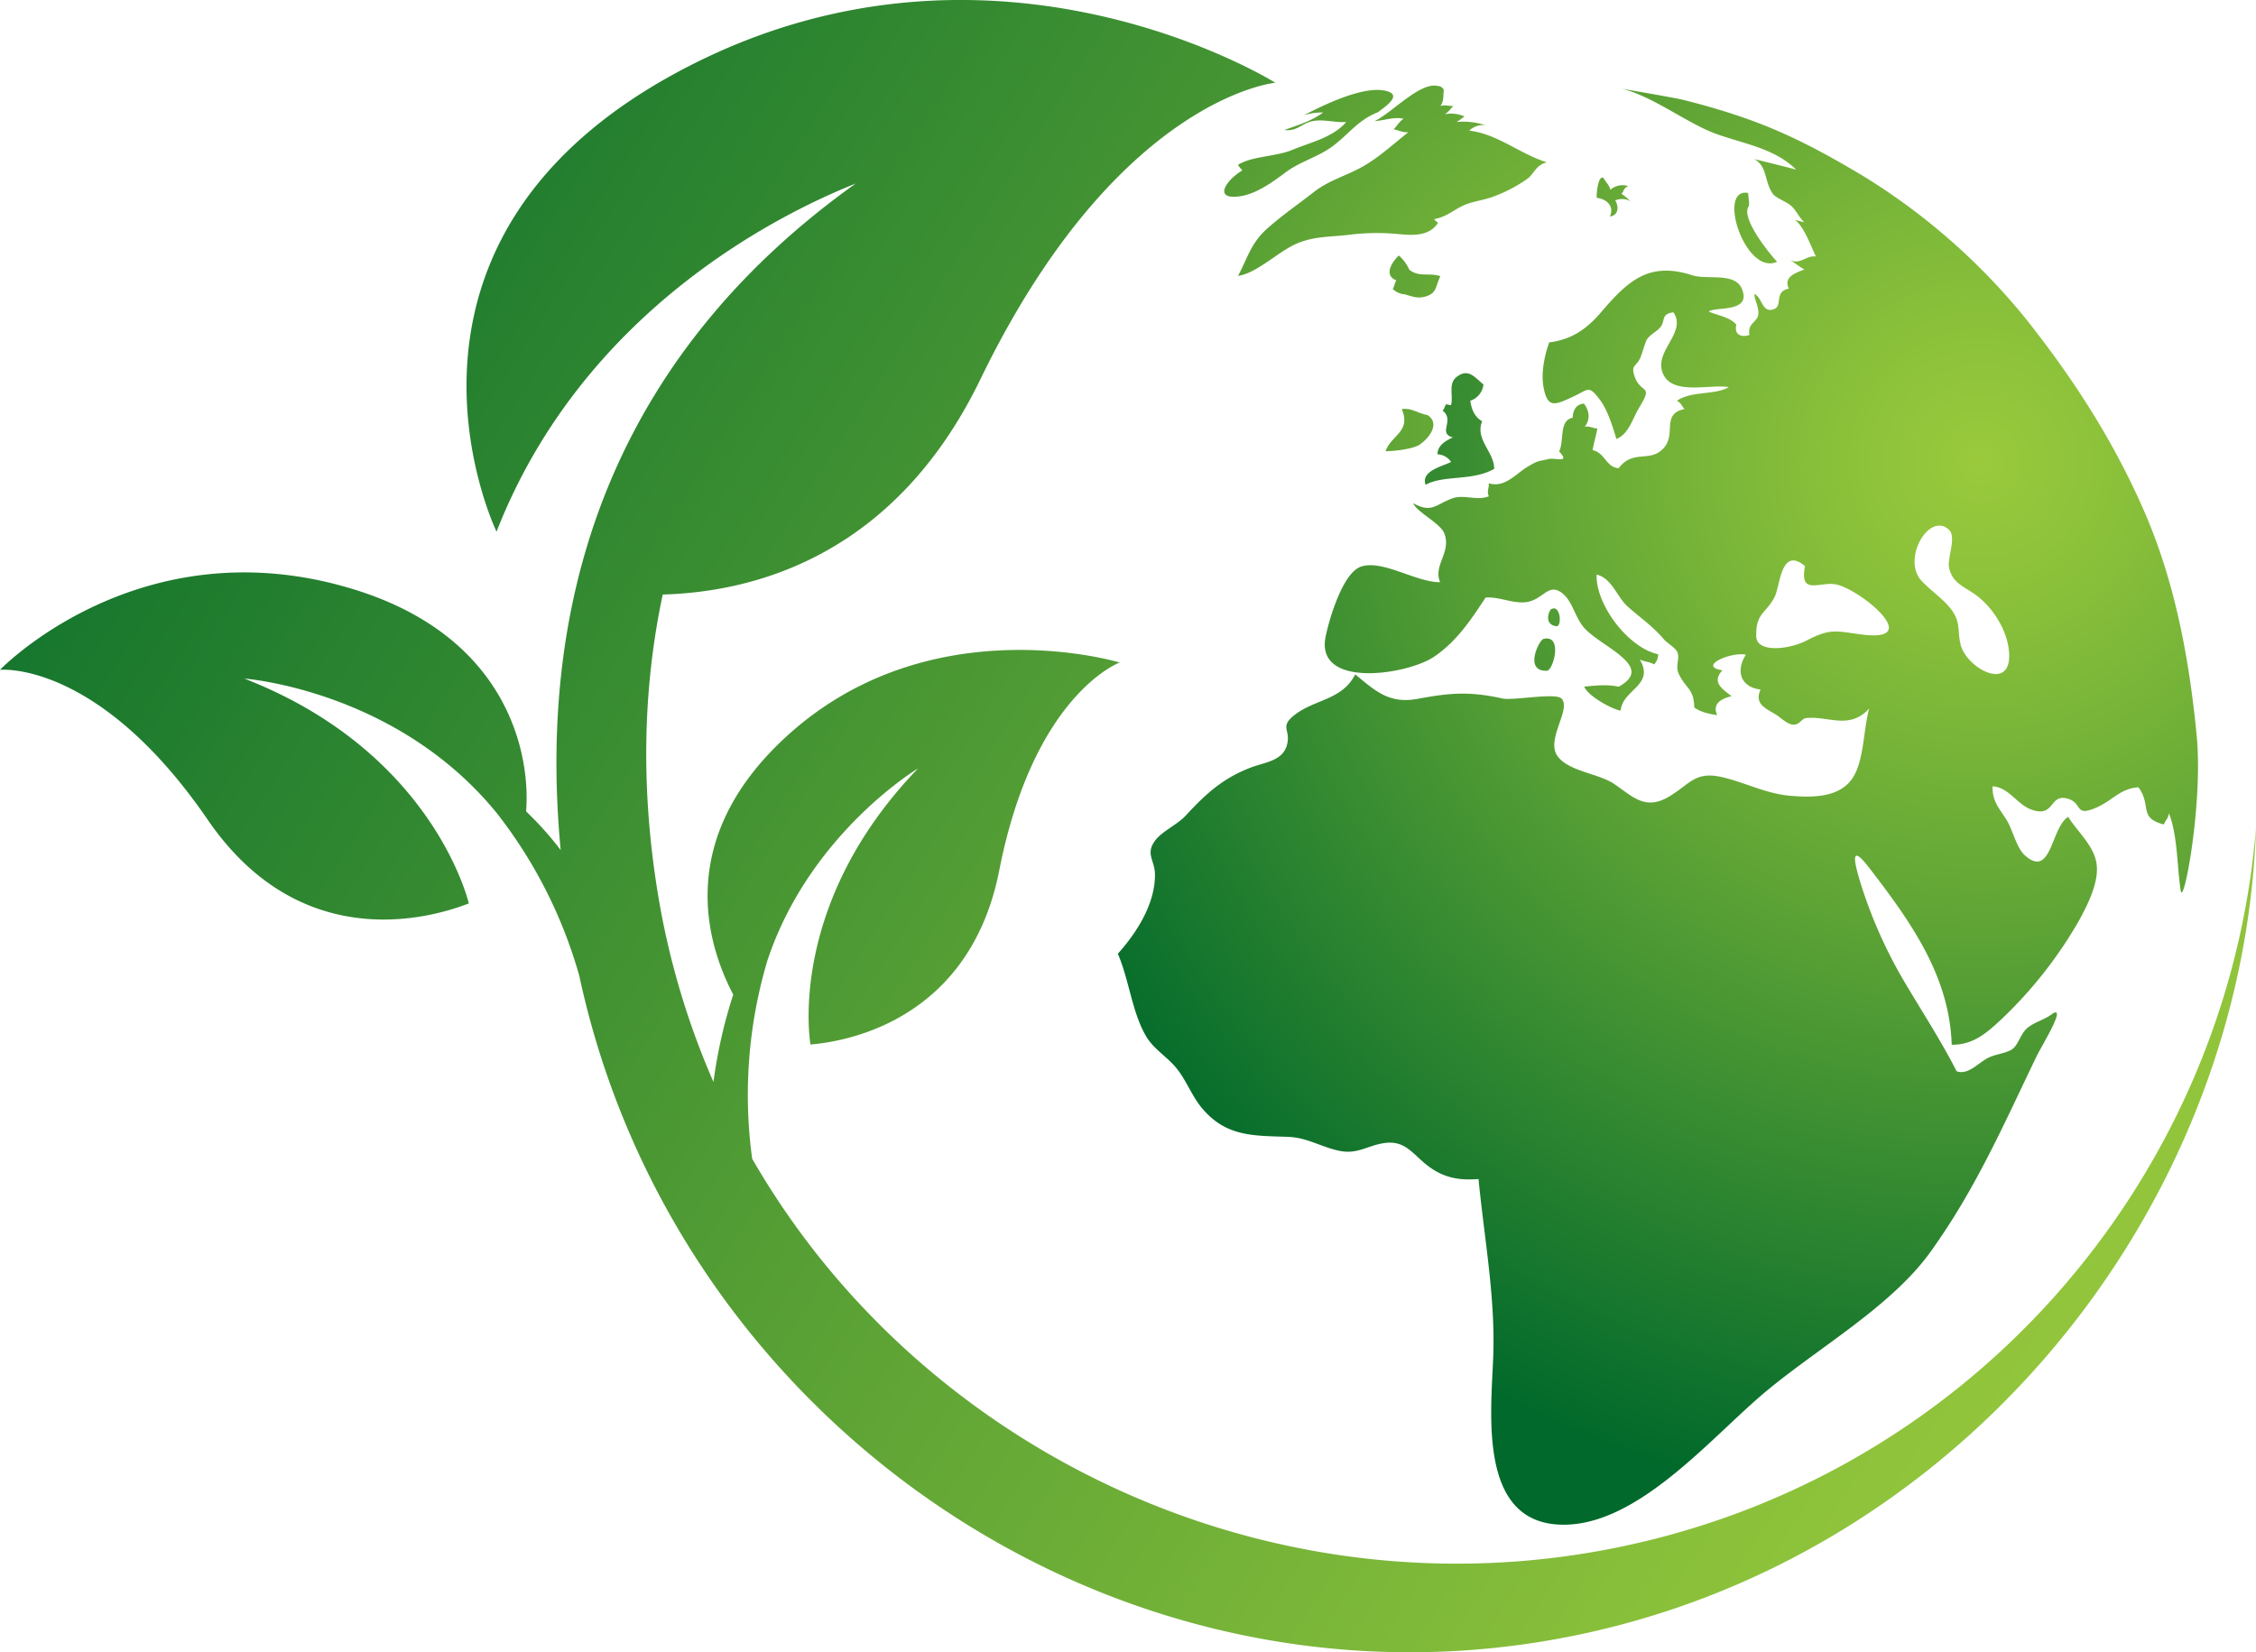
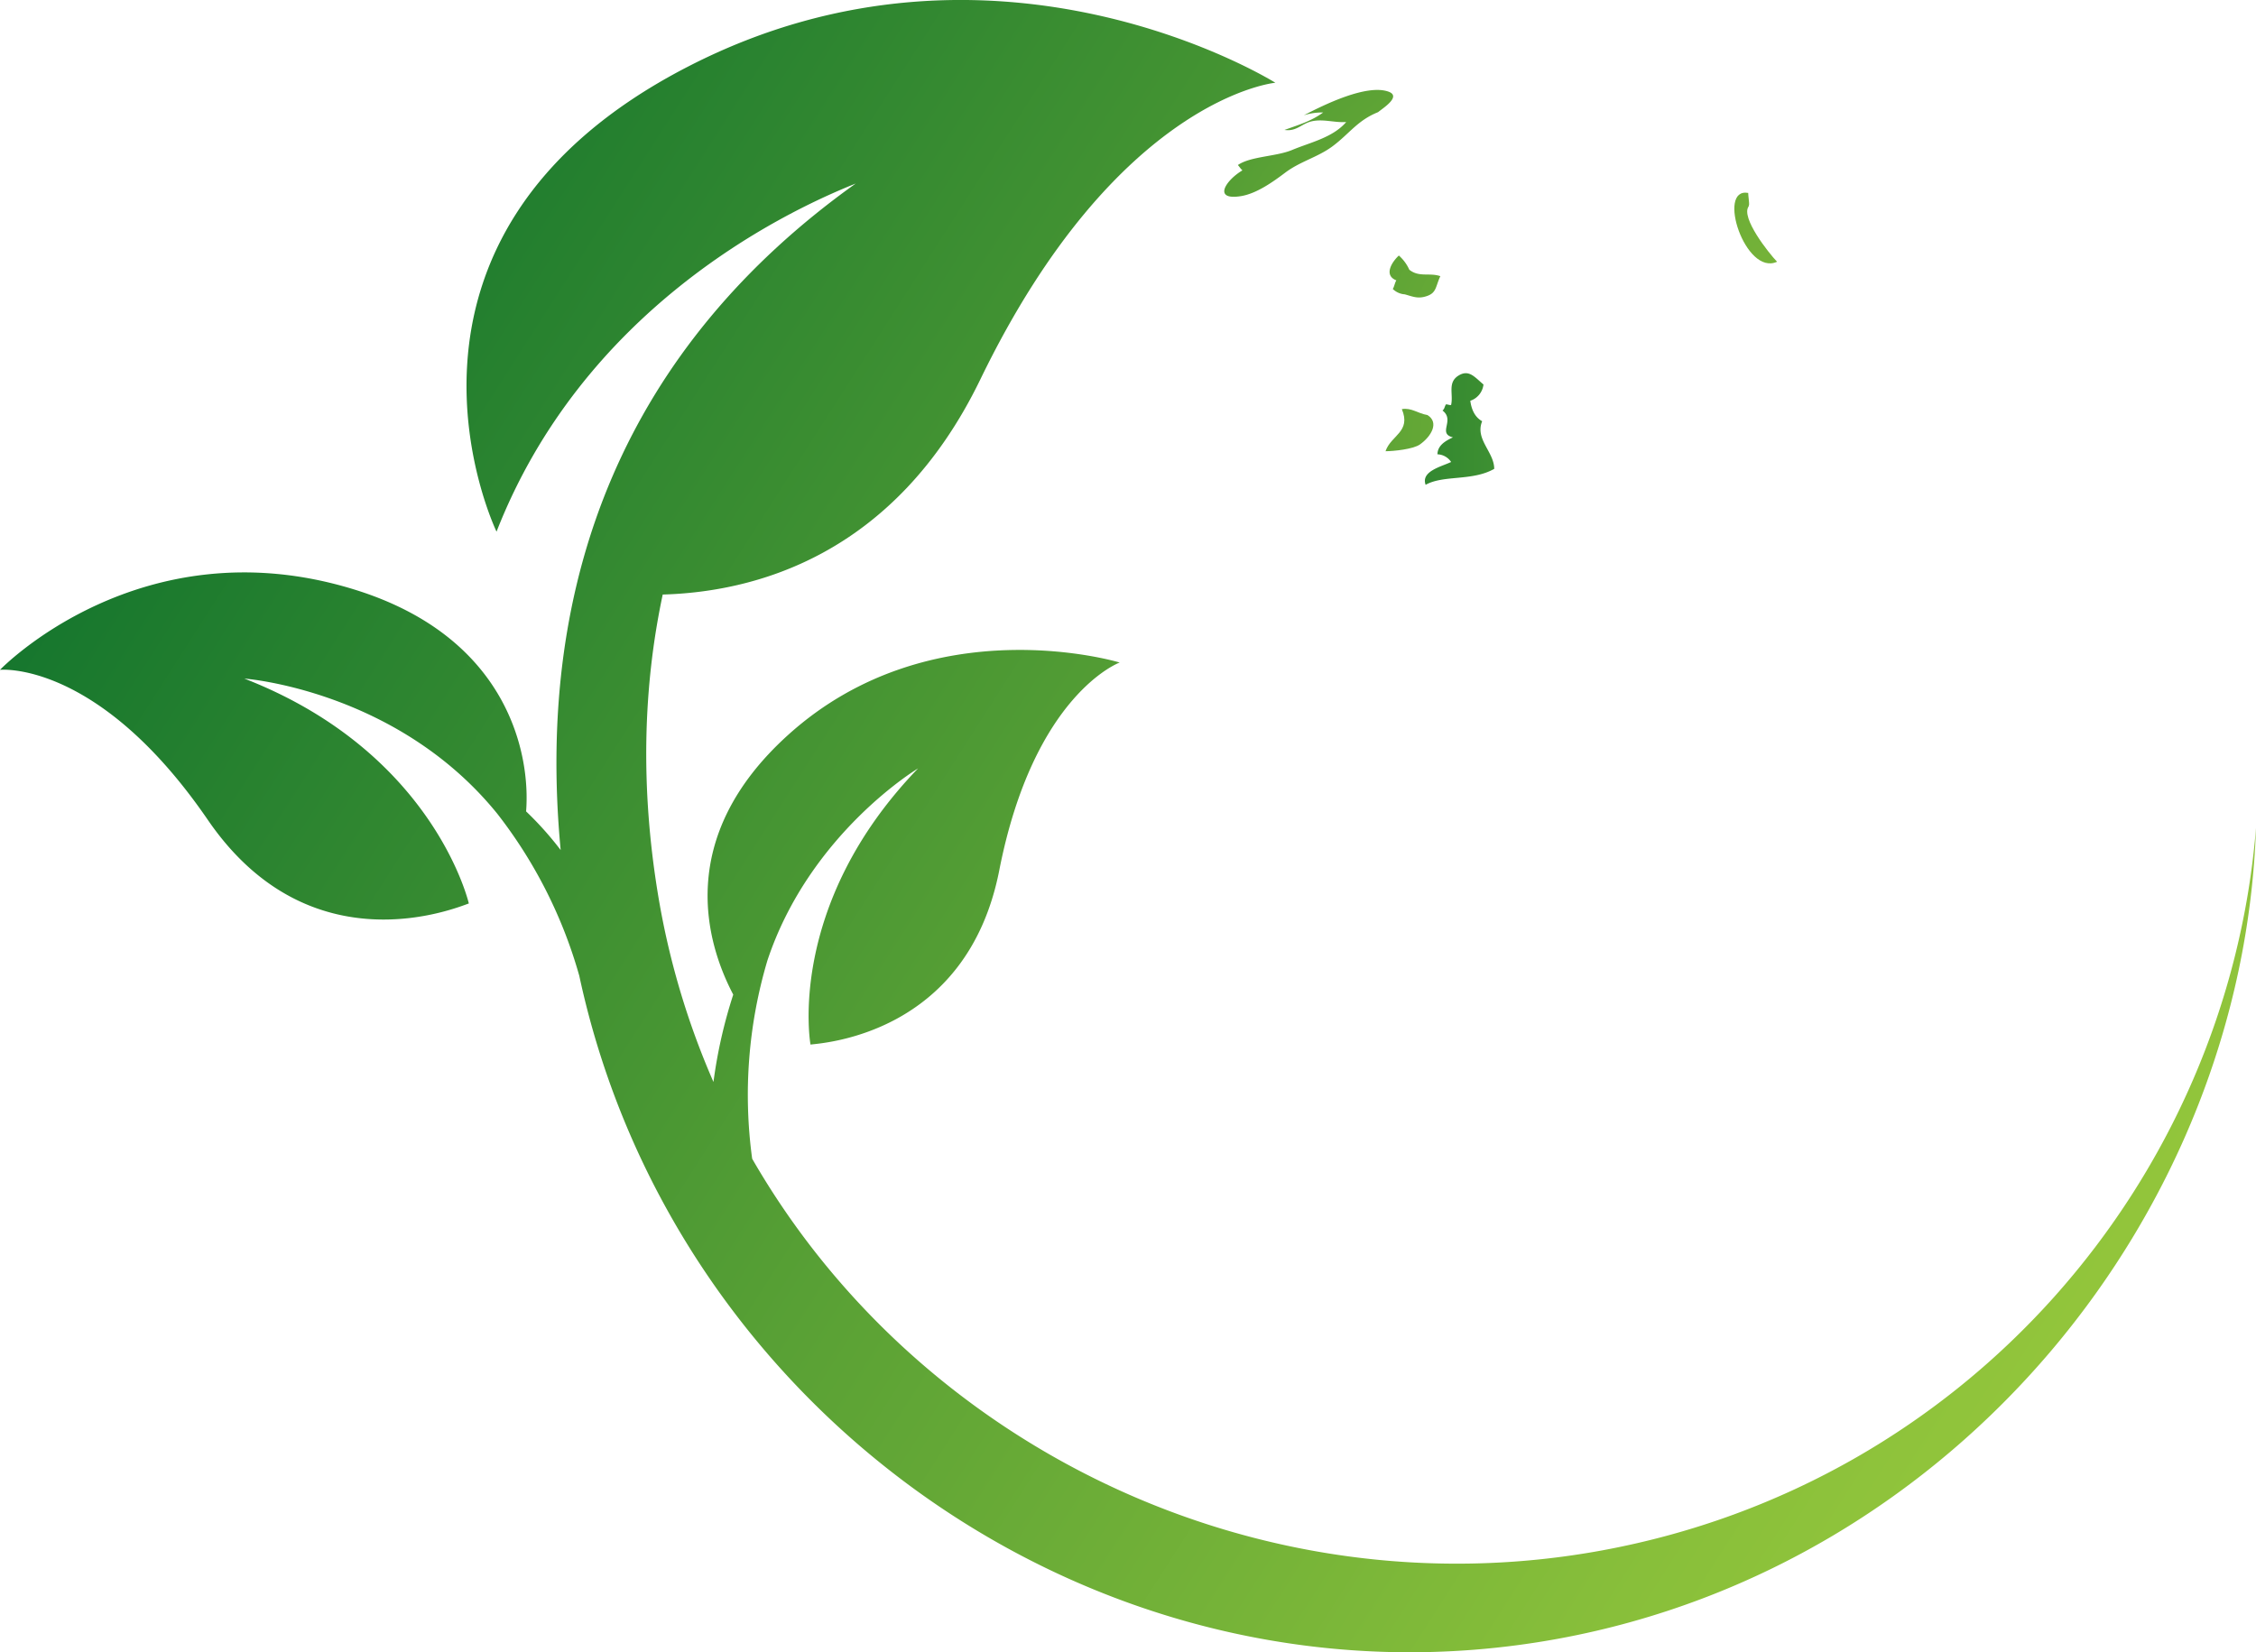
<svg xmlns="http://www.w3.org/2000/svg" xmlns:xlink="http://www.w3.org/1999/xlink" width="681.371" height="499.119" viewBox="0 0 681.371 499.119">
  <defs>
    <radialGradient id="radial-gradient" cx="2.137" cy="1.97" r="5.532" gradientTransform="translate(0.192) scale(0.616 1)" gradientUnits="objectBoundingBox">
      <stop offset="0" stop-color="#9aca3c" />
      <stop offset="0.155" stop-color="#88bf3a" />
      <stop offset="0.464" stop-color="#5ba235" />
      <stop offset="0.894" stop-color="#12742d" />
      <stop offset="1" stop-color="#00692b" />
    </radialGradient>
    <radialGradient id="radial-gradient-2" cx="3.99" cy="3.467" r="9.852" gradientTransform="translate(0.184) scale(0.633 1)" xlink:href="#radial-gradient" />
    <radialGradient id="radial-gradient-3" cx="10.021" cy="4.887" r="25.111" gradientTransform="translate(0.087) scale(0.826 1)" xlink:href="#radial-gradient" />
    <radialGradient id="radial-gradient-4" cx="8.418" cy="7.28" r="27.096" gradientTransform="translate(-0.043) scale(1.085 1)" xlink:href="#radial-gradient" />
    <radialGradient id="radial-gradient-5" cx="3.83" cy="3.787" r="14.887" gradientTransform="translate(-0.327) scale(1.655 1)" xlink:href="#radial-gradient" />
    <radialGradient id="radial-gradient-6" cx="6.822" cy="0.782" r="9.432" gradientTransform="translate(-0.305) scale(1.609 1)" xlink:href="#radial-gradient" />
    <radialGradient id="radial-gradient-7" cx="10.717" cy="1.218" r="24.834" gradientTransform="translate(0.057) scale(0.887 1)" xlink:href="#radial-gradient" />
    <radialGradient id="radial-gradient-8" cx="17.463" cy="-5.517" r="32.626" gradientTransform="translate(-0.275) scale(1.55 1)" xlink:href="#radial-gradient" />
    <radialGradient id="radial-gradient-9" cx="29.825" cy="-8.265" r="58.816" gradientTransform="translate(-0.263) scale(1.526 1)" xlink:href="#radial-gradient" />
    <radialGradient id="radial-gradient-10" cx="0.722" cy="0.259" r="0.733" gradientTransform="translate(-0.165) scale(1.33 1)" xlink:href="#radial-gradient" />
    <linearGradient id="linear-gradient" x1="1.023" y1="0.754" x2="-0.066" y2="0.205" gradientTransform="matrix(1, 0, 0, 1, 0, 0)" xlink:href="#radial-gradient" />
  </defs>
  <g id="Group_10597" data-name="Group 10597" transform="translate(-50.733 -175.906)">
    <g id="Group_10596" data-name="Group 10596">
-       <path id="Path_13496" data-name="Path 13496" d="M474.652,211.791c-1.162.638-2.229,2.489-3.025,3.191,1.557.251,2.943,1.06,4.5.839-4.339,3.394-8.225,7.038-12.958,9.9-5.293,3.2-10.772,4.408-15.59,8.173-4.662,3.643-9.787,7.176-14.185,11.123-4.893,4.394-5.822,8.755-8.745,14.234,5.787-.869,12.033-7.29,17.7-9.747,5.108-2.21,9.913-2.009,15.378-2.618a67.384,67.384,0,0,1,14.852-.318c4.472.428,9.661.916,12.453-3.3-.345-.39-.848-.772-1.184-1.149,3.569-.671,5.545-2.479,8.394-3.92,2.816-1.424,6.073-1.665,9.338-2.827a45.2,45.2,0,0,0,10.4-5.4c2.2-1.656,2.607-4.23,5.934-5.017-8.312-2.662-14.969-8.617-23.439-9.584a6.032,6.032,0,0,1,4.9-1.65,21.9,21.9,0,0,0-8.8-.959c.88-.38,1.767-1.251,2.516-1.654a9.962,9.962,0,0,0-6.054-.685c1.2-.607,1.963-1.932,2.7-2.522-1.341.146-2.463-.44-3.953.028,1.1-1.622.793-3.021,1.014-4.9a2.133,2.133,0,0,0-1.963-1.167c-5.3-1.174-13.956,8.342-18.938,10.625C468.76,212.34,471.7,211.118,474.652,211.791Z" fill="url(#radial-gradient)" />
      <path id="Path_13497" data-name="Path 13497" d="M425.458,235.165c4.766-.744,9.747-4.319,13.44-7.1,4.533-3.42,9.841-4.658,14.287-7.961,5.04-3.745,7.543-7.839,13.766-10.318,1.491-1.235,7.055-4.692,3.229-6.164-6.654-2.463-19.67,4.007-25.661,7.109a18.556,18.556,0,0,1,5.852-.85c-3.633,2.637-7.394,3.734-11.685,5.275,3.73.552,5.191-1.991,8.414-2.647,3.414-.7,6.824.51,10.227.255-4.065,4.72-10.789,6.123-16.324,8.437-4.848,2.026-12.594,1.907-16.4,4.56.483.51.76,1.051,1.376,1.609C420.964,230.335,416.914,236.5,425.458,235.165Z" fill="url(#radial-gradient-2)" />
      <path id="Path_13498" data-name="Path 13498" d="M475.032,264.822c2.571.736,4.041,1.42,6.684.51,2.911-1,2.576-2.874,4.037-6-3.3-1.141-6.353.429-9.362-1.935a12.568,12.568,0,0,0-3.167-4.3c-2.186,2.017-4.629,6.009-.752,7.5-.419.573-.666,2.016-1.085,2.6A5.747,5.747,0,0,0,475.032,264.822Z" fill="url(#radial-gradient-3)" />
-       <path id="Path_13499" data-name="Path 13499" d="M536.957,241.291c2.4-.223,2.885-2.681,1.623-4.85a5.375,5.375,0,0,1,5.2.6c-.942-.5-2.112-1.909-3.334-2.57.942-.939.43-1.556,2.042-2.36a5.7,5.7,0,0,0-5.388,1.116c-.3-1.43-1.448-2.339-1.981-3.453-1.533-1.389-2.235,4.092-2.145,5.887C536.006,236.035,538.367,238.182,536.957,241.291Z" fill="url(#radial-gradient-4)" />
      <path id="Path_13500" data-name="Path 13500" d="M579.005,237.71c.078-.352-.277-2.813-.271-3.526-9.655-1.718-.864,25.221,8.723,20.79-2.608-2.709-11.01-13.375-8.592-16.709Z" fill="url(#radial-gradient-5)" />
      <path id="Path_13501" data-name="Path 13501" d="M502.032,317.535c-.038-5.158-5.884-8.947-3.646-14.384-2.3-1.277-3.255-3.7-3.585-6.185a5.85,5.85,0,0,0,3.98-4.912c-2.641-2.222-4.321-4.523-7.33-2.819-3.7,2.1-1.677,5.713-2.453,9.031-.552.04-.988-.211-1.542-.214-.447.663-.412,1.392-1.05,1.861,3.891,2.967-1.646,6.92,3.149,8.108-2.107,1-4.621,2.328-4.678,5.121a5.185,5.185,0,0,1,4.134,2.317c-2.887,1.4-9.208,2.774-7.7,6.9C486.674,319.319,495.4,321.32,502.032,317.535Z" fill="url(#radial-gradient-6)" />
      <path id="Path_13502" data-name="Path 13502" d="M479.626,310.142c3.53-2.542,5.78-6.674,2.227-8.86-2.91-.479-4.82-2.288-7.725-1.79,2.884,6.911-3.328,7.9-4.926,12.72C471.646,312.2,477.592,311.609,479.626,310.142Z" fill="url(#radial-gradient-7)" />
-       <path id="Path_13503" data-name="Path 13503" d="M516.843,368.924c-1.4.561-5.845,9.846,1.053,9.6C519.772,378.714,522.995,367.391,516.843,368.924Z" fill="url(#radial-gradient-8)" />
-       <path id="Path_13504" data-name="Path 13504" d="M519.054,360.047c-.962,1.452-1.537,4.507,1.606,5.026C522.643,365.582,522.127,357.982,519.054,360.047Z" fill="url(#radial-gradient-9)" />
-       <path id="Path_13505" data-name="Path 13505" d="M714.188,398.087c-2.281-23.489-6.622-46.732-16.068-68.242-9.178-20.9-20.96-39.2-35.135-57.142a193.025,193.025,0,0,0-50.21-44.04c-19.01-11.32-31.709-17.049-53.646-22.59-2.517-.634-18.514-3.359-18.514-3.359,9.394,2.3,19.879,10.58,28.6,13.693,8.52,3.041,17.457,4.307,24,10.732-4.2-1.114-8.424-2.13-12.637-3.177,4.073,2.259,2.965,6.9,5.664,10.582.812,1.1,4.182,2.381,5.48,3.544,1.525,1.367,2.411,3.559,4,5-.952-.337-1.971-.453-2.92-.79,2.839,1.977,4.906,8.183,6.41,11.085-3.142-.363-4.6,2.552-7.84,1.1,1.122.583,2.932,2.081,4.34,2.849-2.879,1.032-6.361,2.327-4.7,5.766-4.486.877-1.878,5.072-4.325,6.12-3.8,1.628-3.637-3.5-6.076-4.5.048,1.972,1.419,3.934,1.185,6.141-.254,2.38-3.366,2.682-2.68,6.239-2.575.866-4.7-.177-3.953-3.118-2-2.34-5.578-2.736-8.339-3.95,1.862-1.611,13.193.517,9.967-6.95-2.155-4.986-10.477-2.576-14.909-4.008-12.917-4.17-19.226,1.361-27.528,11.1-4.331,5.082-8.931,8.328-15.7,9.165-1.5,4.1-2.527,9.334-1.7,13.677,1.21,6.294,3.369,5.282,8.839,2.747,4.811-2.234,4.69-3.571,8.022.728,2.426,3.125,3.961,8.193,5.132,12.033,3.723-1.489,4.908-6.275,6.894-9.526,4.443-7.262.427-3.81-1.467-9.561-1.118-3.392.621-2.68,1.845-5.585.453-1.075,1.5-4.752,1.922-5.38,1.078-1.612,2.739-2.245,3.919-3.535,1.822-1.985.133-4.217,4.1-4.674,4.28,6.286-6.5,11.92-2.974,18.894,3.126,6.186,14.142,2.711,19.687,3.694-4.209,2.486-11.243,1.069-15.647,4.115,1.381.755,1.422,1.688,2.323,2.479-7.124,1.49-2.506,7.415-6.221,11.684-4.18,4.8-9.237.3-13.72,6.22-3.947-.356-3.94-4.551-7.87-5.482.4-2.161,1.043-4.368,1.451-6.53-1.4-.024-2.381-.838-3.82-.51,1.732-2.176,1.421-4.816-.231-6.981-2.315.114-3.342,1.95-3.406,4.261-4.228.755-2.491,7.04-4.1,10.177,3.542,3.711-1.266,1.827-3.133,2.276-3.4.816-2.926.3-6.346,2.318-3.67,2.165-6.831,6.485-11.79,5.025.207,1.43-.666,2.319.037,3.924-3.551,1.437-7.491-.621-10.96.612-5.012,1.78-6.251,4.646-11.873,1.475,1.069,2.7,8.16,6.012,9.369,9.082,2.276,5.784-3.456,9.666-1.237,14.785-7.206.074-17.34-6.863-23.849-4.726-5.559,1.826-9.579,15.693-10.708,20.968-3.442,16.088,24.505,11.73,32.589,6.359,6.8-4.519,11.294-11.238,15.69-17.955,4.466-.357,8.842,2.251,13.146,1.207,4.614-1.122,6.186-6.108,10.562-2.046,2.829,2.624,3.519,7.644,6.737,10.673,3.1,2.916,6.844,4.876,10.063,7.529,4.126,3.4,5.427,6.329-.278,9.561-3.468-.766-7.078-.35-10.436-.027.952,2.6,8,6.735,11.006,7.252.494-6.355,10.446-7.651,5.766-15.443,1.277.64,3.094.7,4.328,1.475a4.377,4.377,0,0,0,1.221-3.065c-8.946-1.908-18.9-14.888-18.584-24.059,4.549,1.007,6.143,6.738,9.353,9.619,3.919,3.52,7.395,5.747,10.972,9.935,1.005,1.175,3.541,2.579,4.074,3.892.8,1.963-.692,4.093.374,6.44,2.07,4.561,4.611,4.413,4.723,10.253,1.964,1.434,4.461,1.932,6.919,2.327-1.614-3.613,1.438-5.013,4.347-5.75-3.138-2.37-5.97-4.339-2.765-7.82-7.751-1.182,2.741-5.668,7.081-4.7-3.187,5.013-1.478,9.842,4.435,10.518-1.987,4.451,1.627,5.7,4.729,7.636,1.35.84,3.364,2.867,4.983,2.966,2.239.134,2.6-1.839,4.08-1.985,6.759-.673,13.006,3.659,19.038-2.879-1.8,6.113-1.49,15.874-5.145,21.174-4.053,5.881-12.375,5.728-18.78,5.176-7.3-.63-13.432-3.967-20.441-5.6-8.339-1.945-9.795,2.173-16.272,5.953-6.965,4.061-10.665.041-16.348-3.882-4.741-3.271-14.227-3.836-17.335-8.708-3.185-4.995,4.319-13.916,1.418-17.083-1.775-1.942-14.582.673-17.948-.074-9.639-2.141-15.594-1.742-25.367.093-8.558,1.605-12.612-2.016-19.022-7.368-3.98,7.771-12.025,7.448-18.2,12.168-5,3.823-.992,4.555-2.513,9.463-1.412,4.553-6.807,4.991-10.694,6.467-8.568,3.251-13.761,8.019-19.8,14.569-2.547,2.764-7.3,4.8-9.341,7.676-2.863,4.032.043,5.829.059,10.148.038,8.923-5.552,17.588-11.216,23.916,3.4,7.823,4.3,17.764,8.559,24.958,2.246,3.8,6.222,6.093,9.014,9.446,3.074,3.7,4.659,8.35,7.7,12.05,7.369,8.97,15.841,8.475,26.224,8.856,5.7.207,10.074,3.139,15.487,4.232,5.569,1.12,8.63-1.767,13.785-2.4,6.117-.746,8.346,3.438,12.775,6.844,4.782,3.679,9.426,4.536,15.394,4.064,1.729,17.918,5.127,35.749,4.433,53.8-.647,16.9-4.415,49.08,19.515,50.566,22.317,1.385,43.962-23.686,60.4-38.1,16.3-14.285,39.719-26.921,52.211-44.338,13.62-18.991,21.844-37.945,32.045-59.125,1.258-2.616,9.131-15.385,4.8-12.784-2.285,1.829-5.475,2.491-7.732,4.435-1.966,1.7-2.658,5.029-4.467,6.315-1.731,1.231-5.065,1.484-7.323,2.634-2.949,1.505-5.982,5.27-9.479,4.043-4.6-8.99-10.016-17.355-15.17-26.02a141.42,141.42,0,0,1-13.908-31.009c-1.908-6.3-3.226-12.109,2.7-4.4,12.392,16.118,24.241,32.571,24.883,53.415,6.55.067,10.676-3.633,15.218-7.889A130.766,130.766,0,0,0,678.248,454.7c2.7-4.875,6.49-12.043,5.719-17.771-.749-5.54-5.738-9.71-8.594-14.26-5.218,3.194-4.982,18.669-12.969,11.719-2.671-2.324-3.727-7.726-5.619-10.775-2.218-3.57-4.375-5.589-4.241-10.173,4.859.281,7.292,5.321,11.5,6.938,7.053,2.719,5.7-4.164,10.4-3.375,5.777.97,2.262,6.075,9.636,2.766,4.914-2.2,6.907-5.6,12.492-6.046,4.14,5.526-.141,9.2,7.7,11.241.442-1.3,1.416-1.817,1.516-3.434,2.713,6.929,2.408,16,3.574,23.406C710.181,450.137,716.18,418.594,714.188,398.087ZM613.214,367.6c-7.753-.977-9.513-2.035-16.644,1.7-5.563,2.909-14.936,3.756-15.392-.835-.291-7.416,2.816-7.056,5.515-12.188,1.738-3.306,1.818-15.473,9.2-9.378-1.745,9.227,4.548,4.426,9.629,5.609C612.822,354.2,631.983,369.963,613.214,367.6Zm29.725,3.2c-1.06-3.99.017-6.606-2.508-10.279-2.33-3.393-6.366-5.992-9.188-9.012-6.313-6.316,1.994-21.164,8.116-15.6,2.4,2.178-.6,8.73.044,11.514,1.028,4.465,4.028,5.436,7.547,7.83,5.568,3.792,10.548,11.505,10.61,18.686C657.654,384.783,644.76,377.647,642.939,370.8Z" fill="url(#radial-gradient-10)" />
    </g>
    <path id="Path_13506" data-name="Path 13506" d="M534.594,644.254c-103.038,18.938-206.279-30.759-256.687-118.323a142.473,142.473,0,0,1,4.61-59.905c12.783-38.423,45.494-58,45.494-58-40.081,41.562-32.485,83.424-32.485,83.424,3.207-.454,47.221-2.768,57.013-52.646,10.467-53.309,36.372-62.764,36.372-62.764s-56.779-17.291-100.118,21.847c-34.443,31.105-24.671,63.109-16.6,78.47a147.374,147.374,0,0,0-5.974,26.392,237.759,237.759,0,0,1-16.861-57.3c-5.151-31.769-4.428-61.918,1.533-89.943,26.707-.756,69.735-10.938,95.937-65.005,41.266-85.156,89.094-89.6,89.094-89.6s-84.154-52.781-177.234-4.956C157.785,247.792,200.7,336.506,200.7,336.506c25.957-66.415,84.943-95.778,108.479-105.156-68.919,49.188-96.946,118.812-89.106,201.344a99.91,99.91,0,0,0-10.445-11.682c1.357-16.934-5.142-52.746-52.247-67.137C93.039,334.216,50.733,378.247,50.733,378.247s29.613-3.035,62.783,45.349c31.036,45.271,75.456,26.327,78.815,25.234,0,0-10.443-45.636-67.8-67.937,0,0,45.9,3.372,76.228,40.62l.269.334.036.046a142.366,142.366,0,0,1,24.585,48.634l.008-.014c28.718,134.107,160.159,225.336,295.808,200.4,119.676-22,206.69-128.1,210.641-244.921C723.443,532.4,644.6,624.034,534.594,644.254Z" fill="url(#linear-gradient)" />
  </g>
</svg>